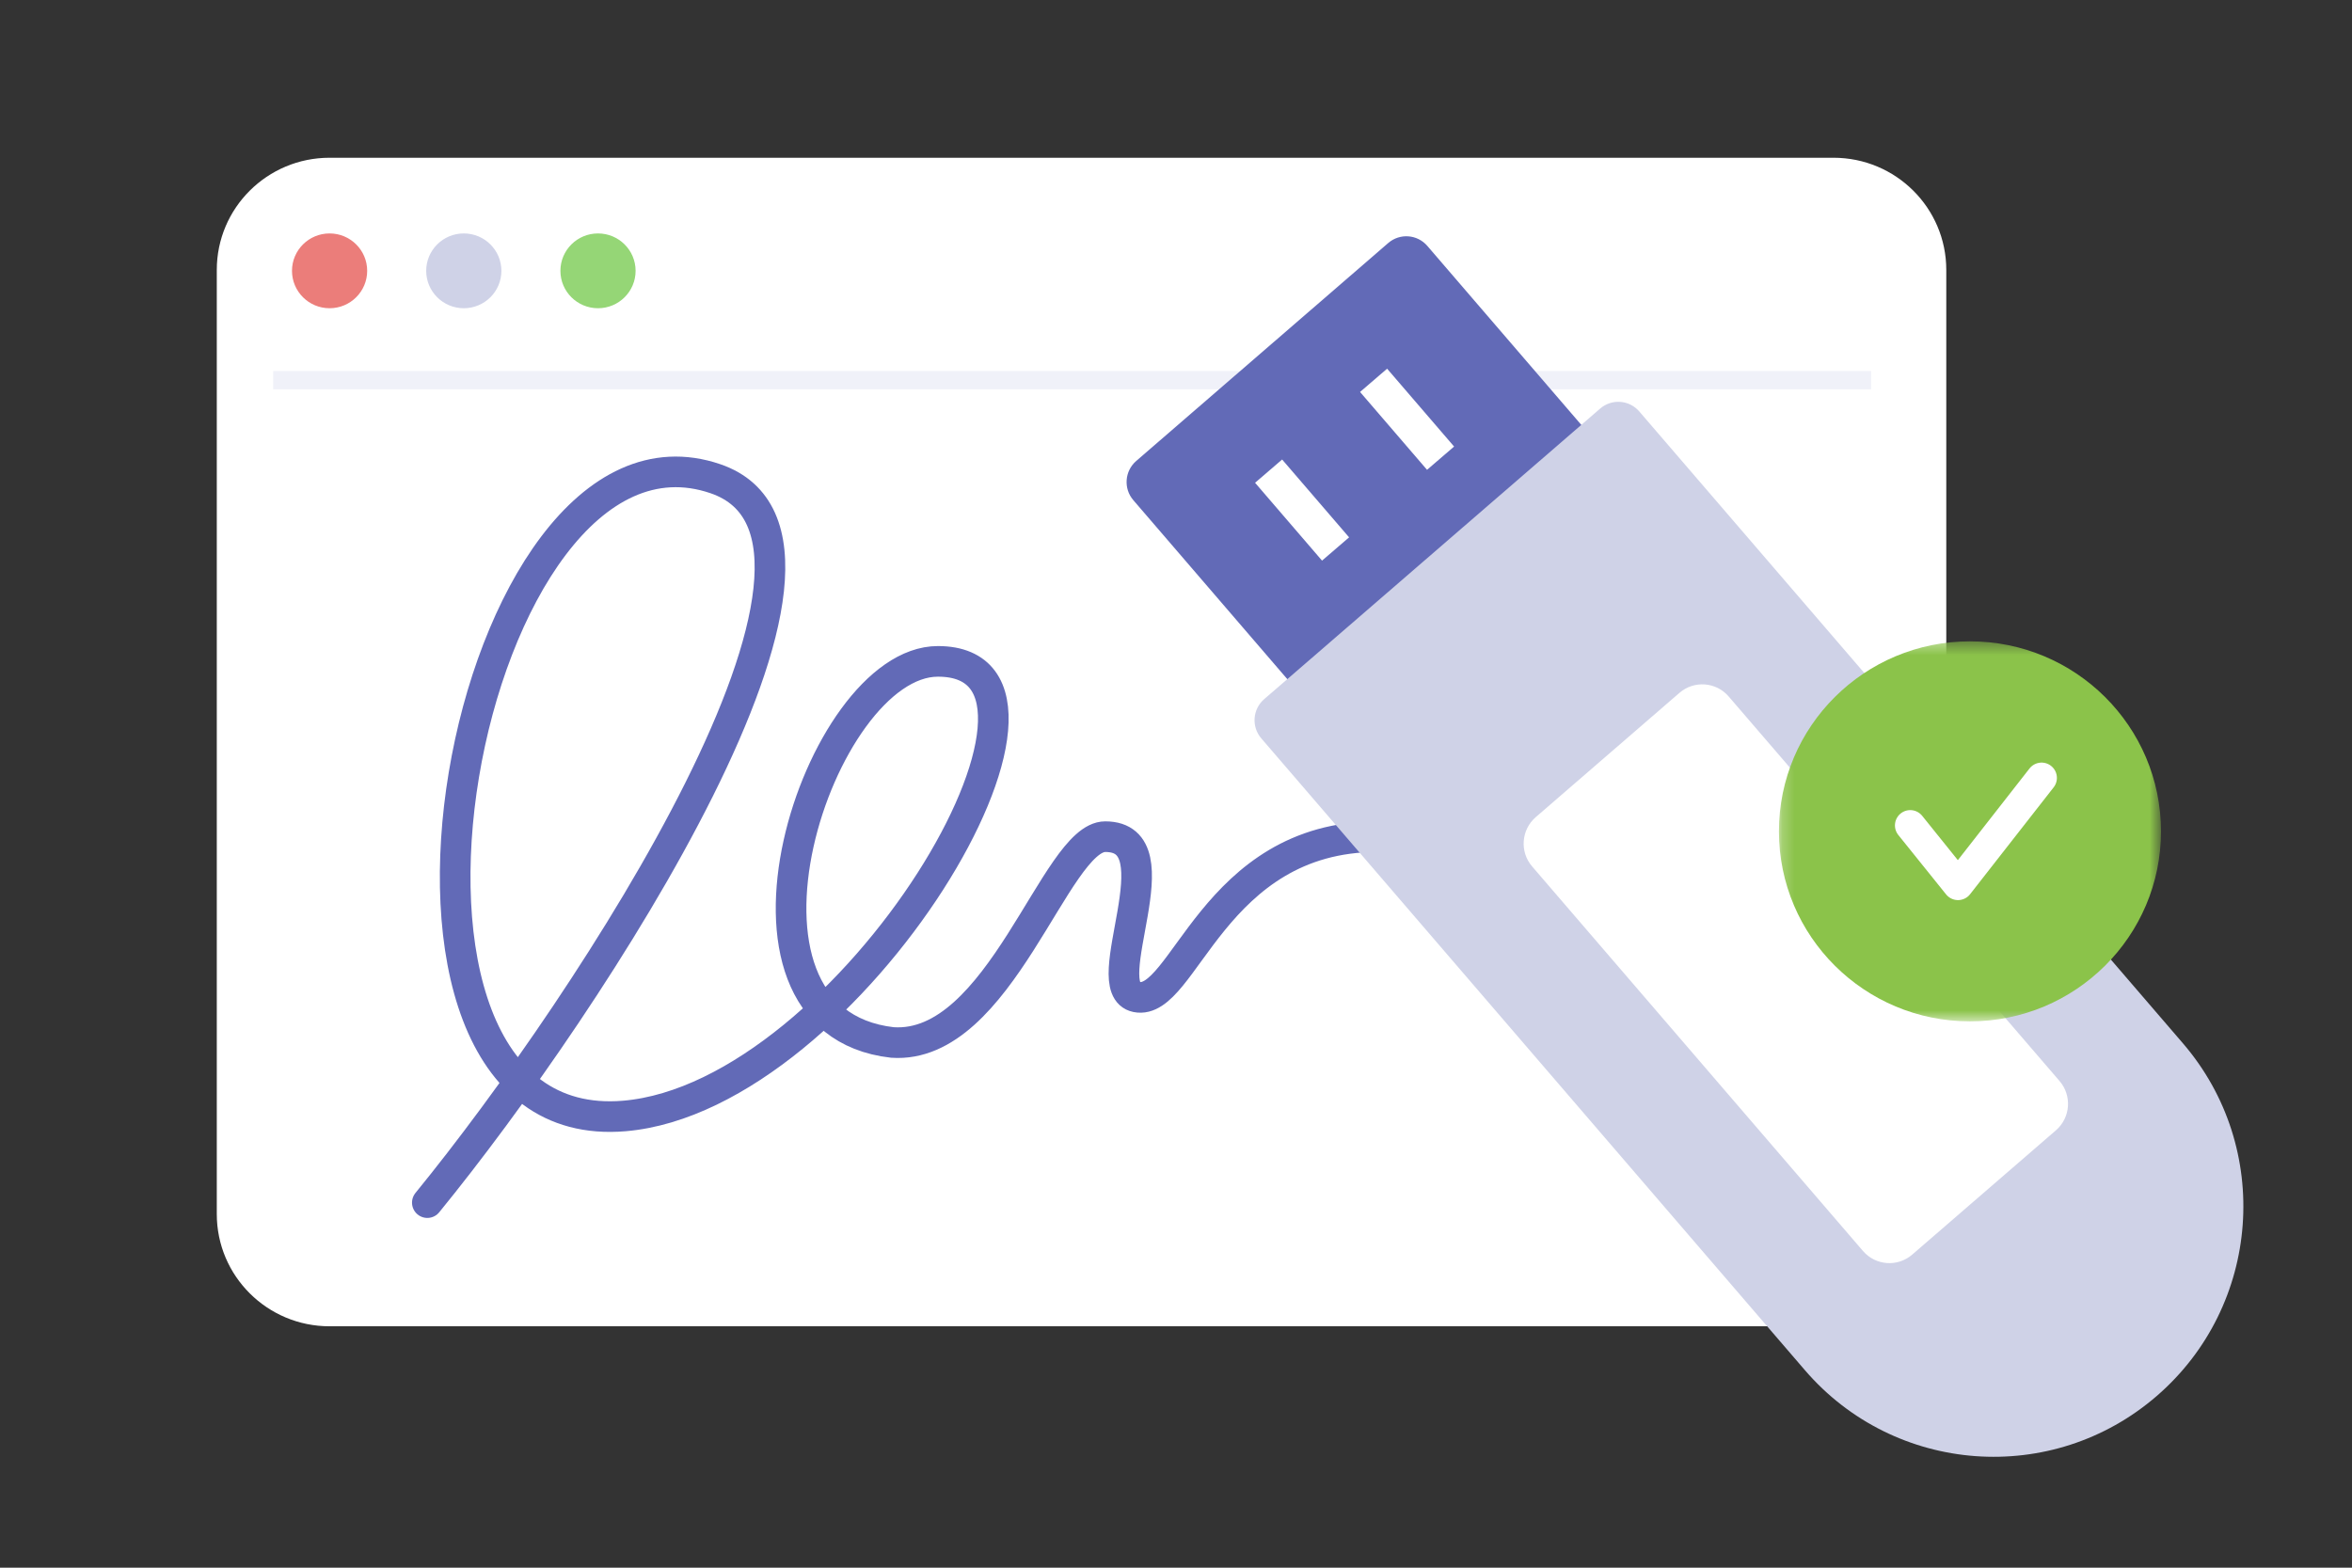
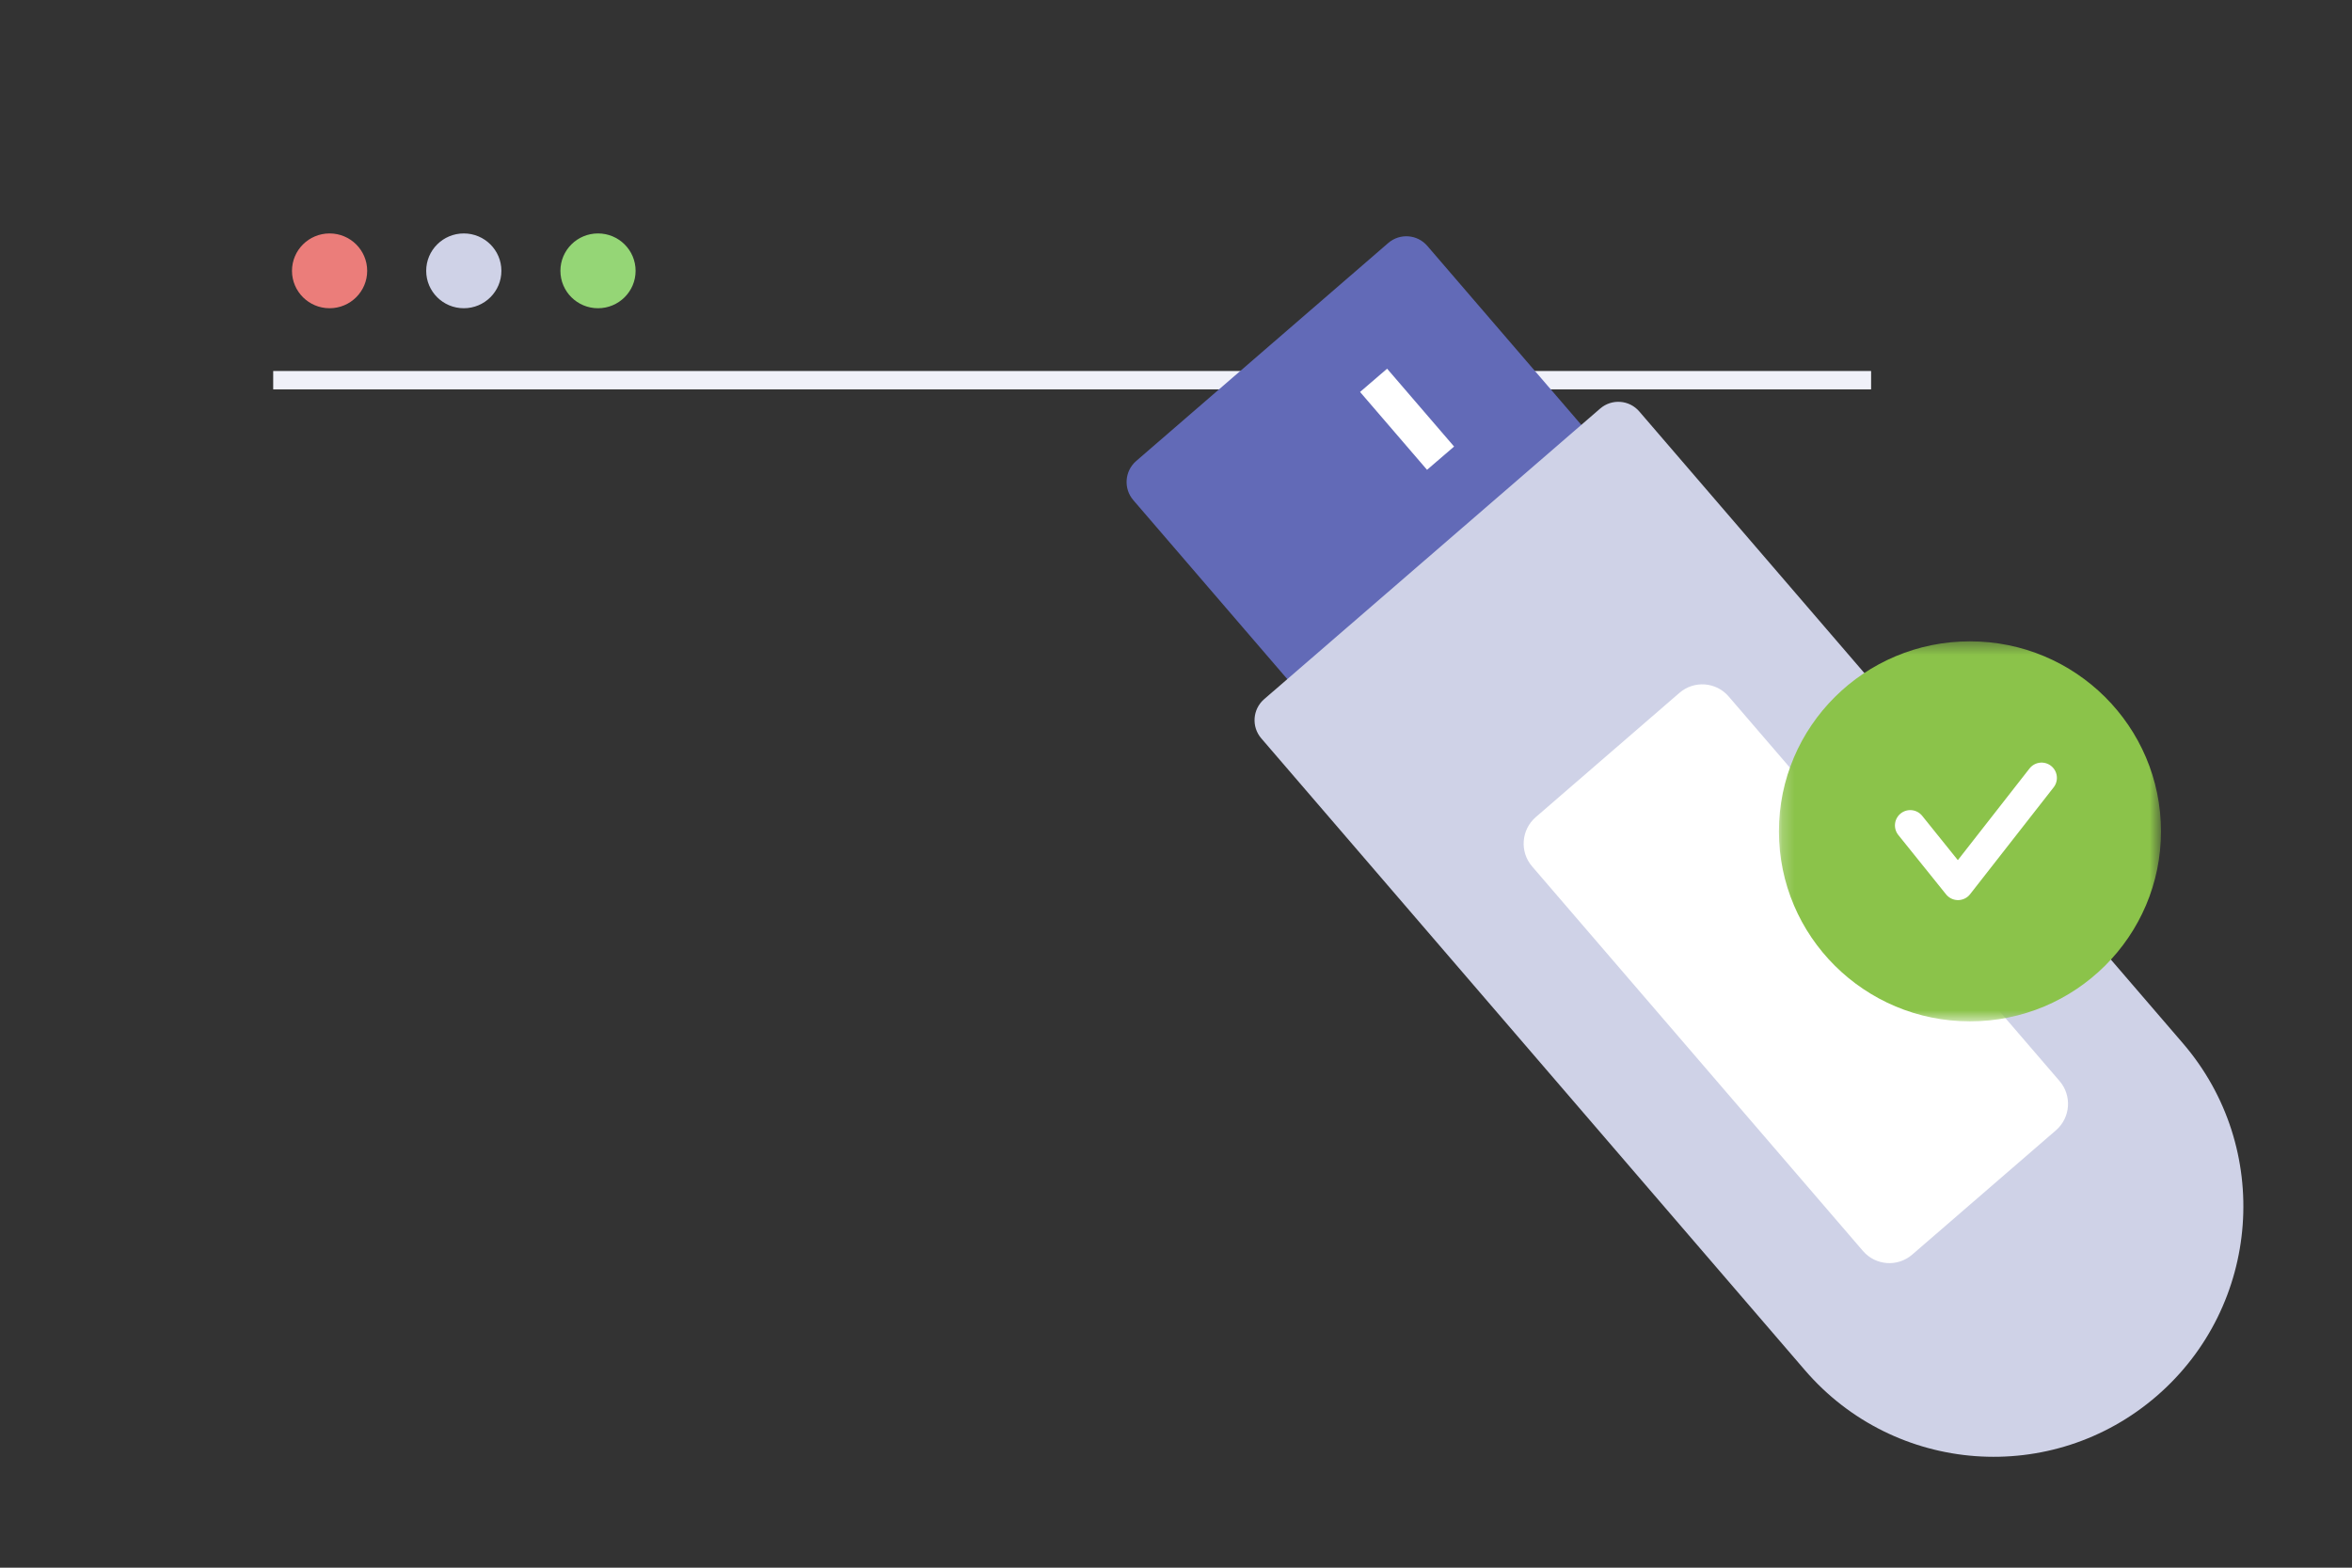
<svg xmlns="http://www.w3.org/2000/svg" width="192" height="128" viewBox="0 0 192 128" fill="none">
  <rect x="0" y="0" width="192" height="128" fill="#333333" stroke="none" />
-   <path d="M17.697 22.041C17.697 16.982 21.82 12.88 26.905 12.88H149.672C154.758 12.88 158.88 16.982 158.88 22.041V99.129C158.88 104.188 154.758 108.29 149.672 108.29H26.905C21.82 108.29 17.697 104.188 17.697 99.129V22.041Z" fill="white" />
  <path d="M22.302 31.042H152.743" stroke="#F0F1F9" stroke-width="1.5" />
  <path d="M26.905 25.167C28.6 25.167 29.974 23.8 29.974 22.113C29.974 20.427 28.6 19.06 26.905 19.06C25.21 19.06 23.836 20.427 23.836 22.113C23.836 23.8 25.21 25.167 26.905 25.167Z" fill="#EB7D7A" />
  <path d="M37.861 25.167C39.556 25.167 40.93 23.8 40.93 22.113C40.93 20.427 39.556 19.06 37.861 19.06C36.166 19.06 34.792 20.427 34.792 22.113C34.792 23.8 36.166 25.167 37.861 25.167Z" fill="#CFD2E7" />
  <path d="M48.817 25.167C50.512 25.167 51.886 23.8 51.886 22.113C51.886 20.427 50.512 19.06 48.817 19.06C47.122 19.06 45.748 20.427 45.748 22.113C45.748 23.8 47.122 25.167 48.817 25.167Z" fill="#95D676" />
-   <path d="M34.884 98.193C48.121 81.974 73.004 44.087 58.405 39.088C37.956 32.086 26.569 93.186 50.966 91.118C69.508 89.546 90.488 54 76.565 54C66.829 54 57.197 83.332 72.848 85.117C81.658 85.724 86.135 68.313 90.224 68.313C96.226 68.313 89.322 80.699 92.77 81.404C96.65 82.197 98.996 68.313 112.436 68.313" stroke="#626AB7" stroke-width="2.5" stroke-linecap="round" />
  <path d="M92.515 40.837C91.7 39.889 91.806 38.456 92.753 37.637L113.324 19.843C114.27 19.024 115.699 19.129 116.515 20.077L132.021 38.102L108.022 58.863L92.515 40.837Z" fill="#626AB7" />
-   <path d="M102.961 60.285C102.145 59.337 102.251 57.904 103.198 57.085L130.626 33.359C131.573 32.54 133.001 32.645 133.817 33.593L178.195 85.182C185.537 93.716 184.581 106.611 176.06 113.981C167.54 121.352 154.681 120.408 147.339 111.873L102.961 60.285Z" fill="#CFD2E7" />
+   <path d="M102.961 60.285C102.145 59.337 102.251 57.904 103.198 57.085L130.626 33.359C131.573 32.54 133.001 32.645 133.817 33.593L178.195 85.182C185.537 93.716 184.581 106.611 176.06 113.981C167.54 121.352 154.681 120.408 147.339 111.873L102.961 60.285" fill="#CFD2E7" />
  <path d="M125.54 70.336C124.738 69.404 124.843 67.995 125.773 67.189L137.506 57.04C138.438 56.235 139.842 56.338 140.644 57.27L167.658 88.673C168.46 89.605 168.356 91.014 167.425 91.819L155.691 101.969C154.761 102.775 153.355 102.671 152.553 101.739L125.54 70.336Z" fill="white" stroke="white" stroke-width="1.243" />
-   <path d="M103.559 38.468L109.026 44.824" stroke="white" stroke-width="2.913" />
  <path d="M112.129 31.053L117.597 37.41" stroke="white" stroke-width="2.913" />
  <mask id="mask0_4424_2285" style="mask-type:luminance" maskUnits="userSpaceOnUse" x="145" y="52" width="32" height="32">
    <path d="M176.407 52.364H145.219V83.394H176.407V52.364Z" fill="white" />
  </mask>
  <g mask="url(#mask0_4424_2285)">
    <path d="M160.813 83.394C169.425 83.394 176.407 76.448 176.407 67.879C176.407 59.31 169.425 52.364 160.813 52.364C152.2 52.364 145.219 59.31 145.219 67.879C145.219 76.448 152.2 83.394 160.813 83.394Z" fill="#8BC34A" />
    <path d="M155.939 67.394L159.838 72.242L166.66 63.515" stroke="white" stroke-width="2.5" stroke-linecap="round" stroke-linejoin="round" />
  </g>
</svg>